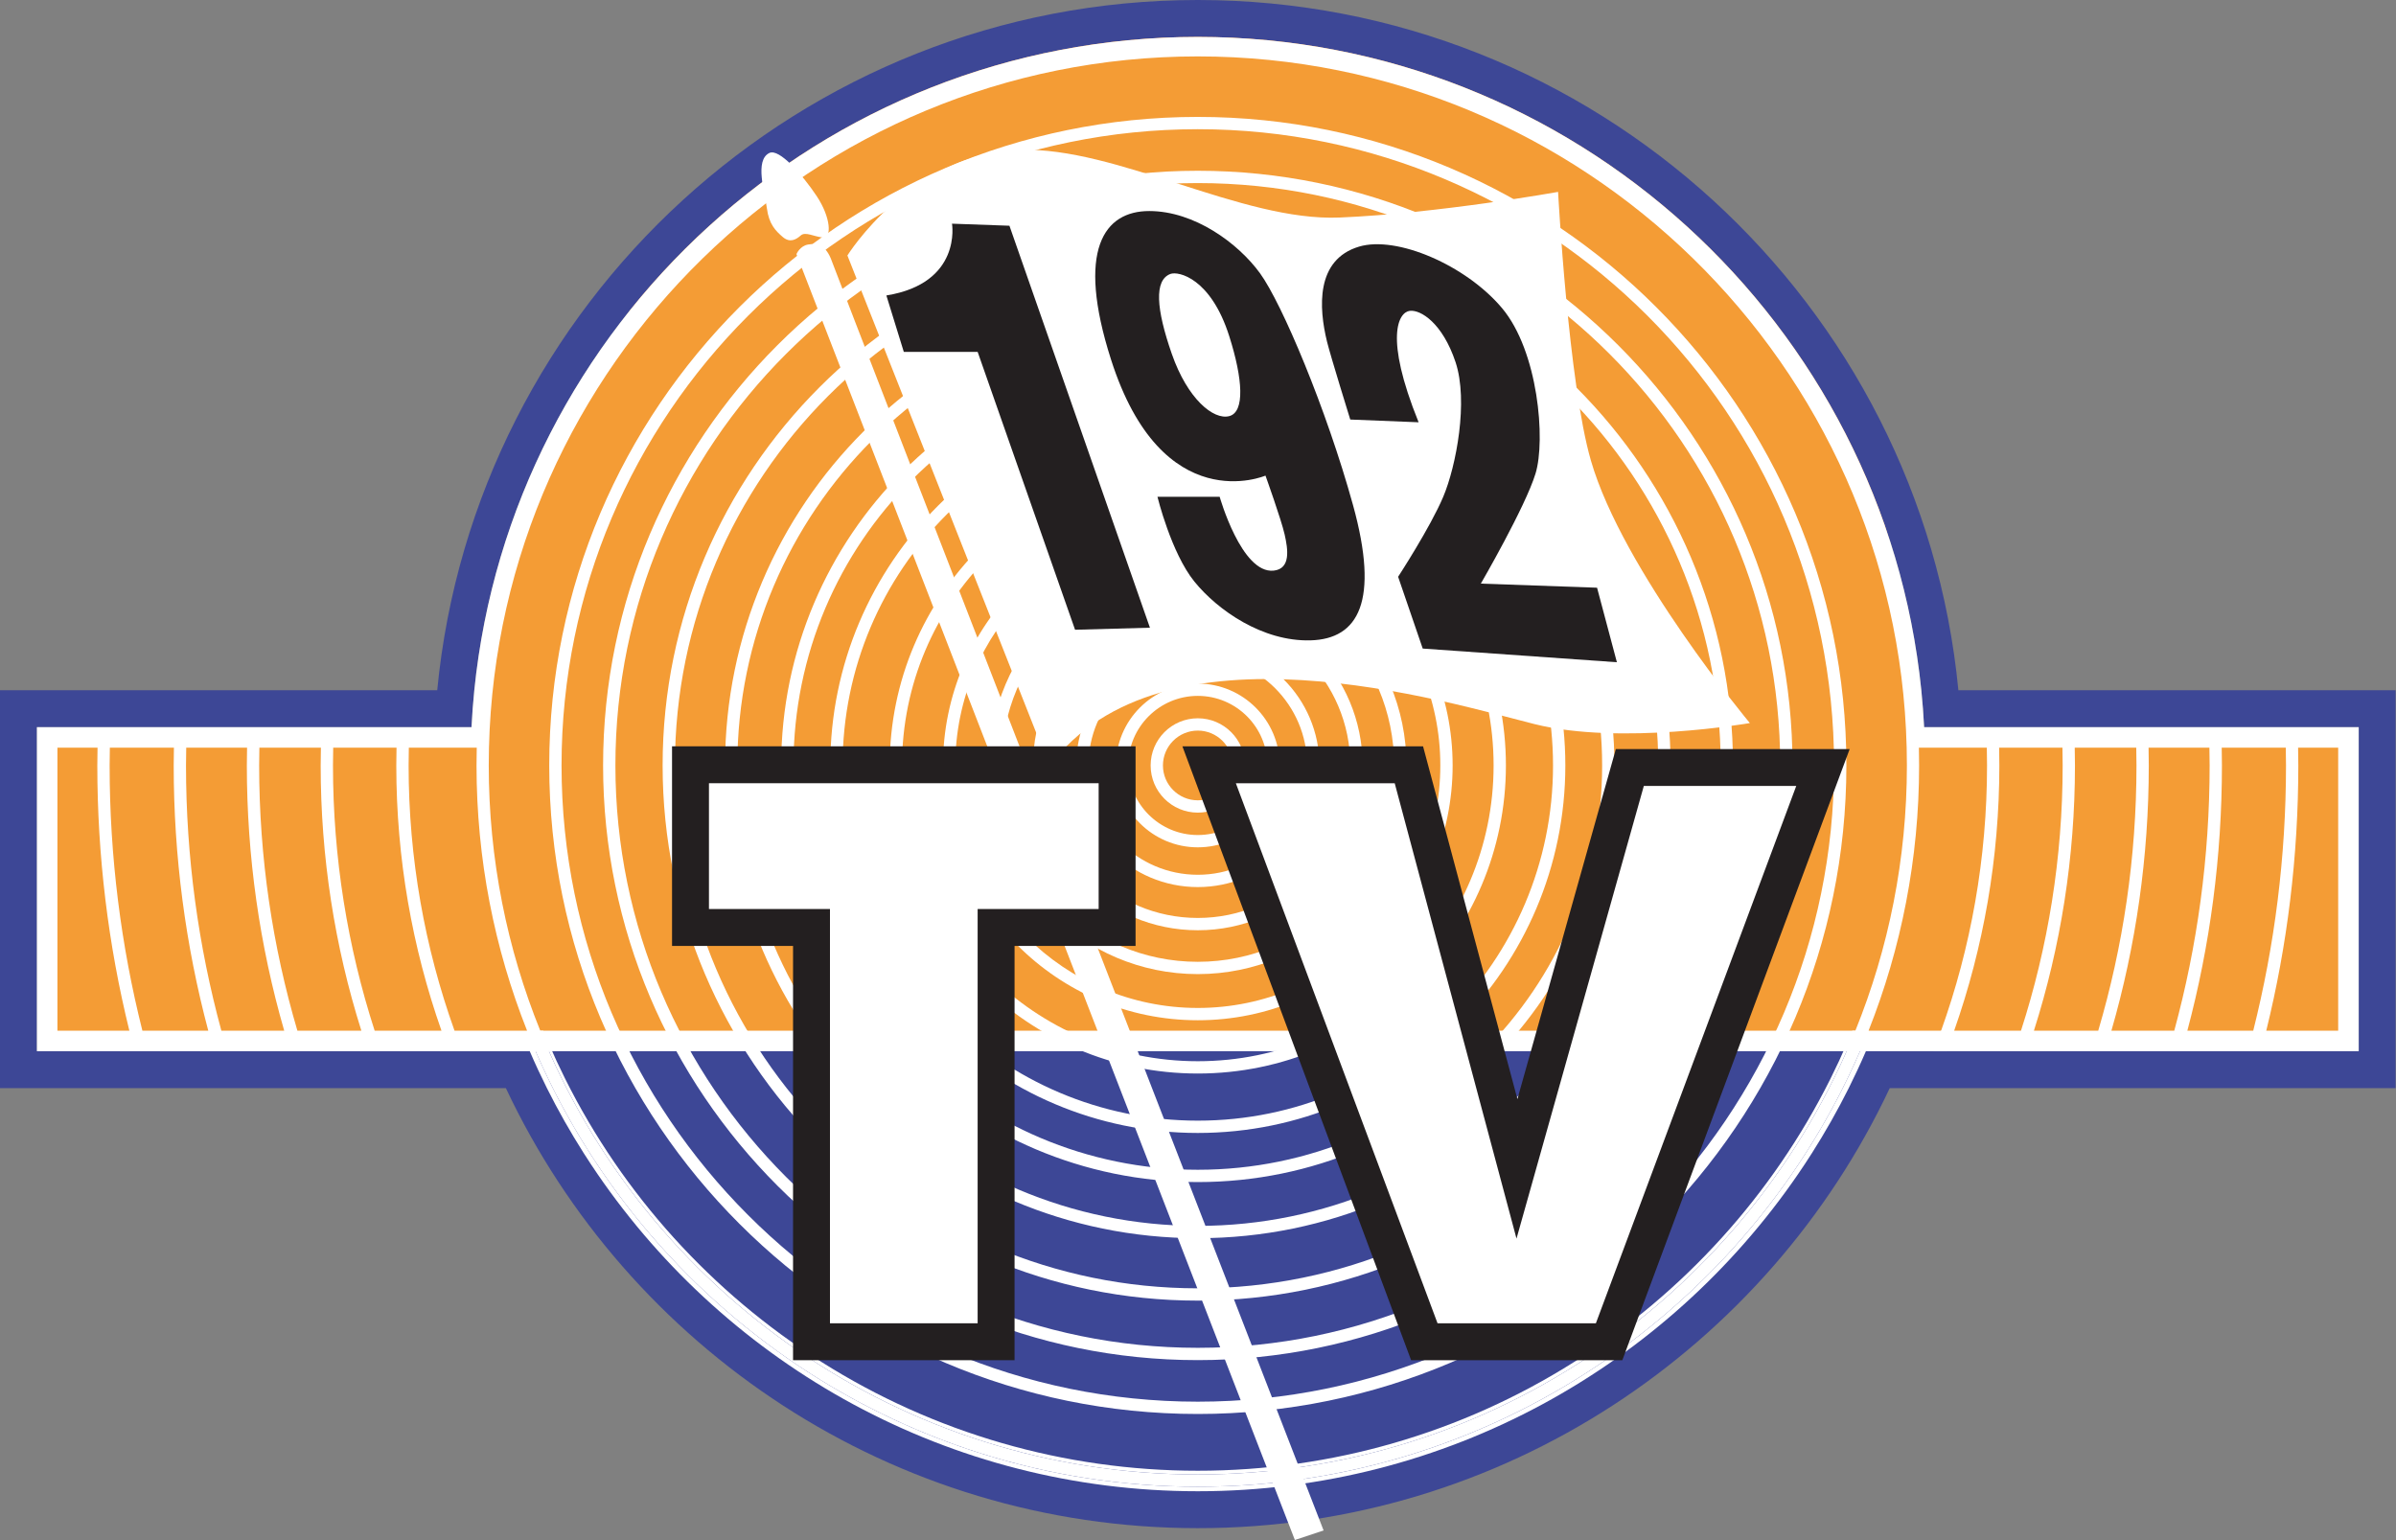
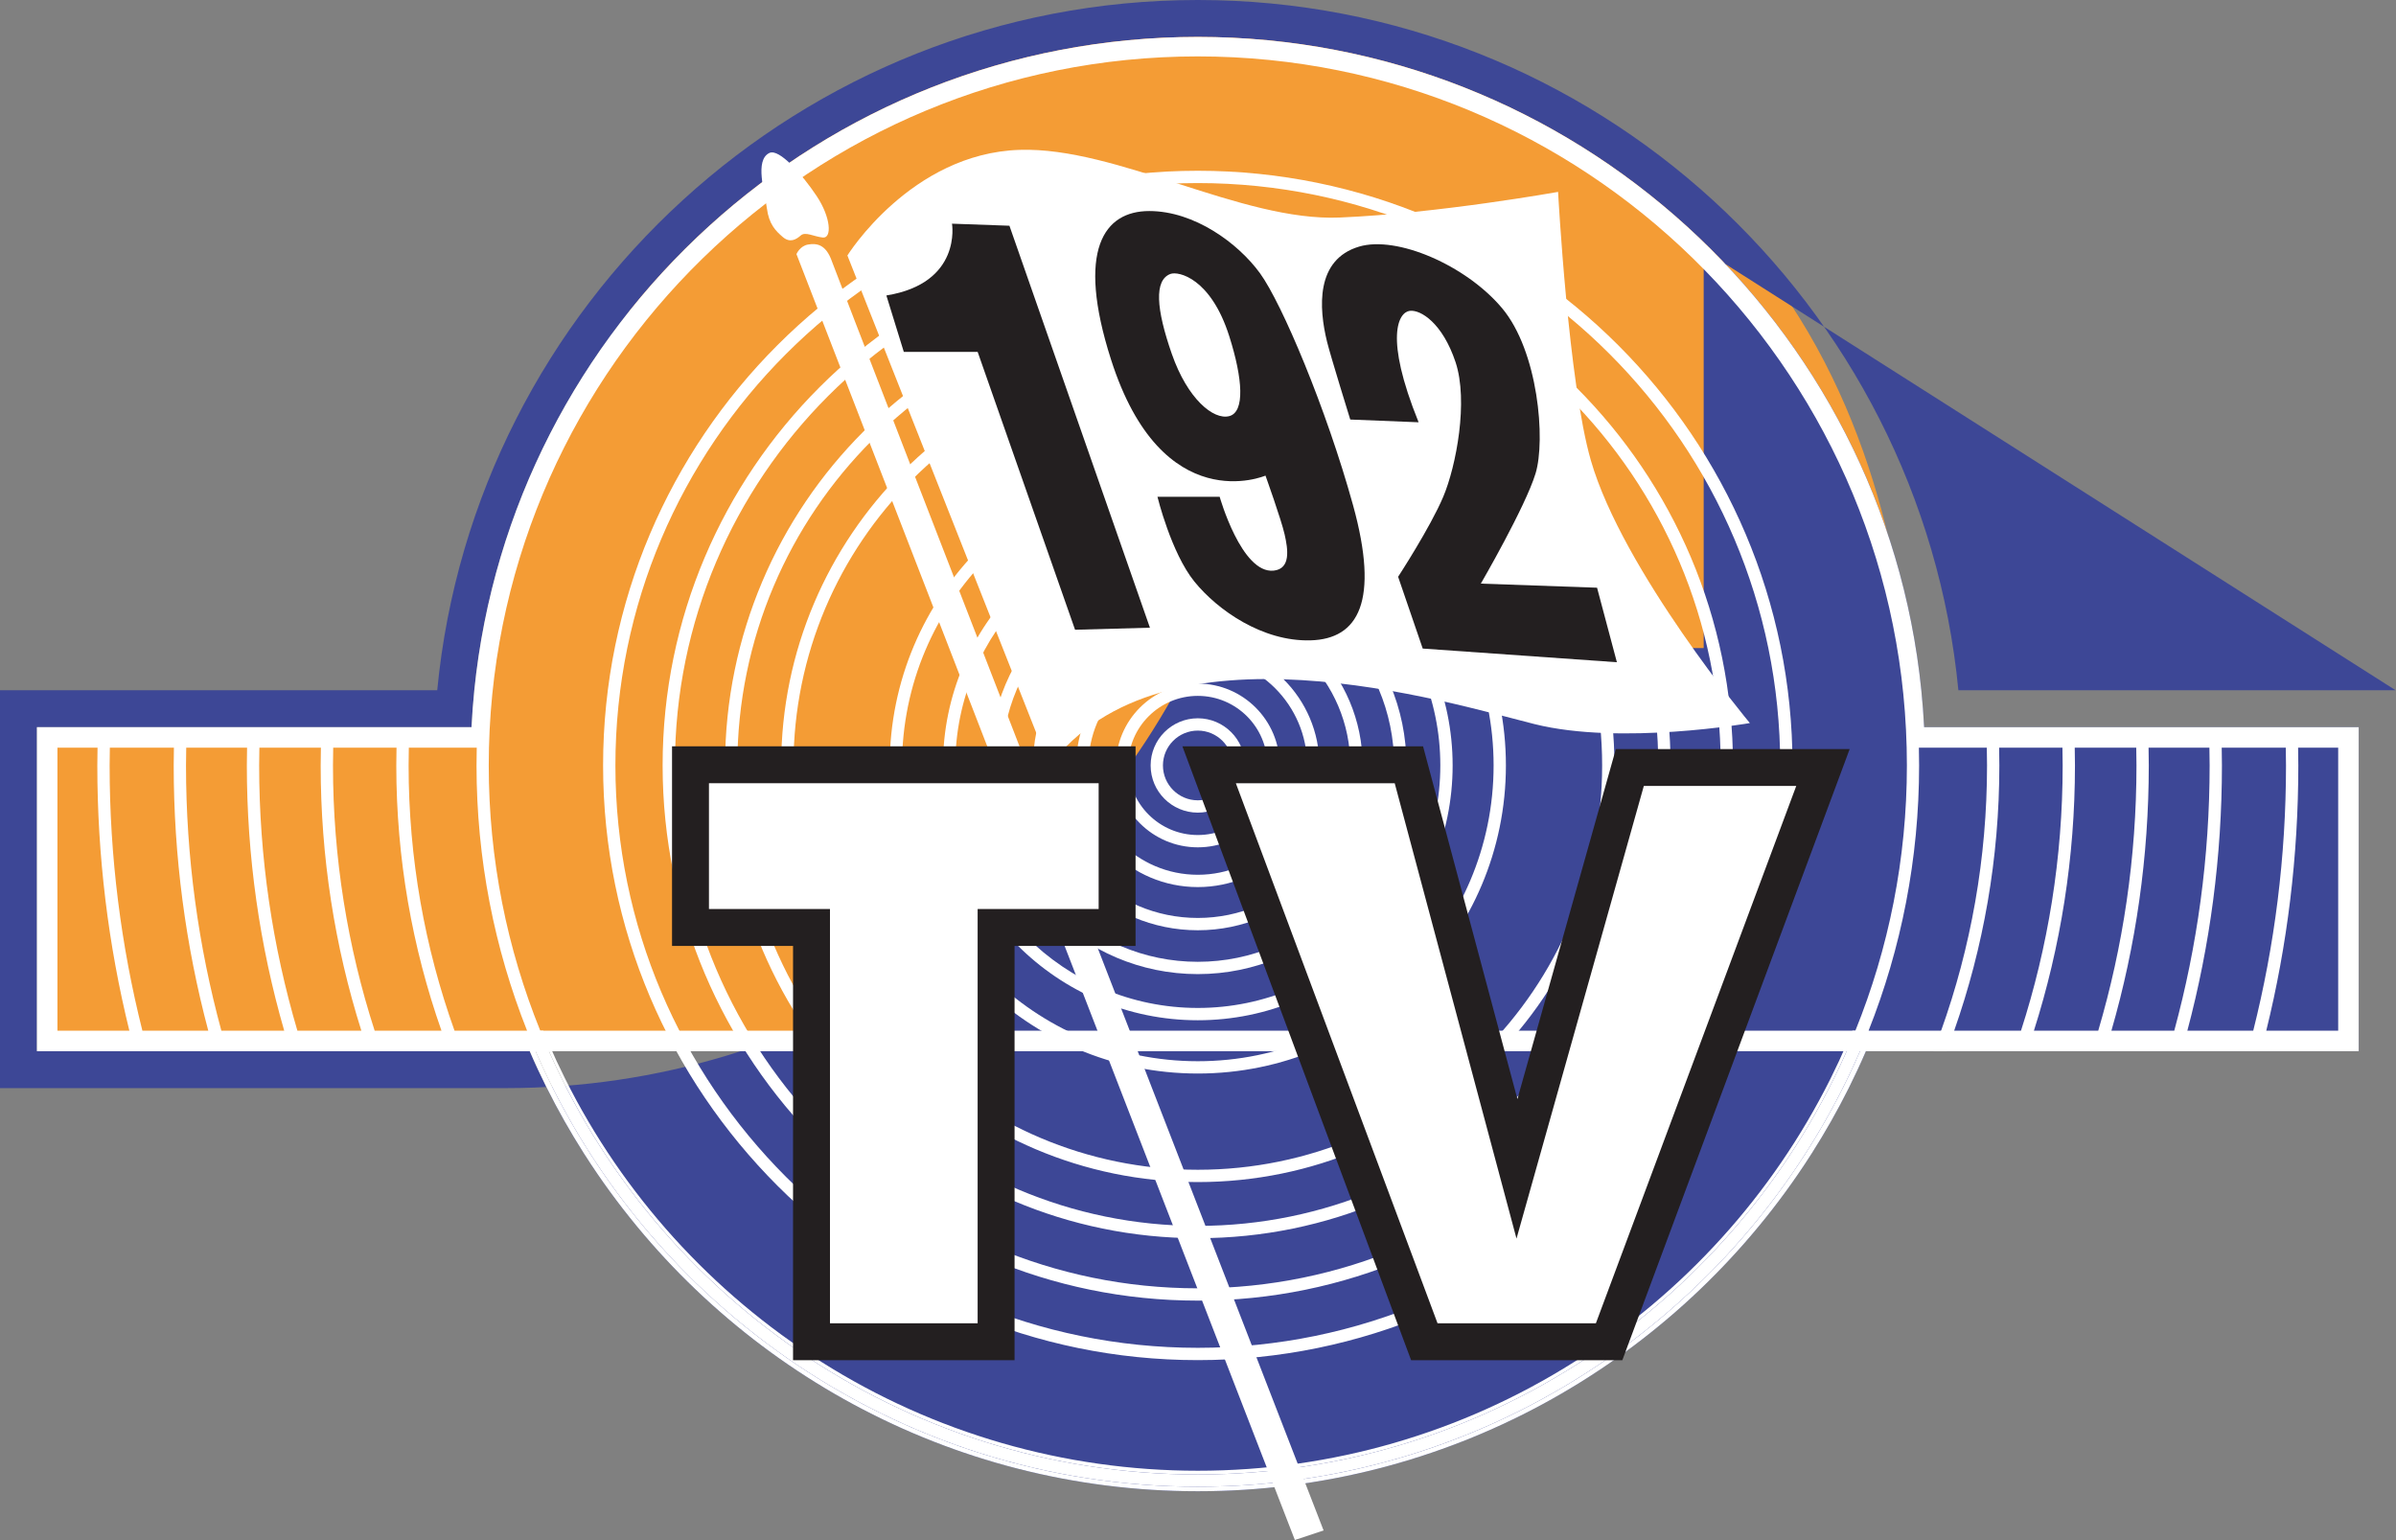
<svg xmlns="http://www.w3.org/2000/svg" width="100%" height="100%" viewBox="0 0 4289 2757" version="1.1" xml:space="preserve" style="fill-rule:evenodd;clip-rule:evenodd;stroke-linejoin:round;stroke-miterlimit:2;">
  <rect x="0" y="0" width="4289" height="2757" fill="#808080" stroke="none" />
  <g>
    <path d="M3423.98,1313.79c-4.412,-246.413 -77.679,-1256.05 -1258.47,-1256.05c-1114.14,-0 -1283.42,1004.71 -1308.34,1256.05l-788.713,-0l0,551.862l4148.17,0l0,-551.862l-792.65,-0Z" style="fill:#f49c35;fill-rule:nonzero;" />
-     <path d="M908.537,1876.97c0,-0 365.705,818.92 1210.66,818.92c975.717,0 1255.62,-824.154 1255.62,-824.154l-2466.28,5.234Z" style="fill:#3d4796;fill-rule:nonzero;" />
    <g>
-       <path d="M4288.31,1235.72l-782.675,-0c-66.705,-692.471 -651.813,-1235.72 -1361.48,-1235.72c-709.671,0 -1294.78,543.246 -1361.48,1235.72l-782.675,-0l0,712.271l905.546,-0c218.671,465.037 691.621,787.791 1238.61,787.791c546.979,0 1019.93,-322.754 1238.61,-787.791l905.546,-0l-0.001,-712.271Zm-66.079,646.183l-882.141,0c-9.642,22.362 -19.921,44.383 -30.767,66.088c-20.033,40.07 -42.071,78.979 -65.983,116.57c-7.967,12.542 -16.142,24.925 -24.534,37.167c-234.708,342.675 -628.829,567.979 -1074.65,567.979c-445.808,0 -839.933,-225.3 -1074.65,-567.979c-8.383,-12.242 -16.566,-24.625 -24.533,-37.167c-23.913,-37.591 -45.954,-76.496 -65.992,-116.571c-10.846,-21.704 -21.108,-43.725 -30.766,-66.087l-882.134,-0l0,-580.096l777.929,0c1.121,-22.183 2.788,-44.212 5,-66.087c66.454,-655.984 621.942,-1169.64 1295.15,-1169.64c673.213,0 1228.69,513.654 1295.14,1169.64c2.216,21.875 3.887,43.921 5.012,66.087l777.925,0l0,580.096Z" style="fill:#3d4796;fill-rule:nonzero;" />
-       <path d="M2144.14,209.292c-640.163,-0 -1160.97,520.816 -1160.97,1160.98c-0,640.233 520.808,1161.1 1160.97,1161.1c640.179,-0 1161.01,-520.867 1161.01,-1161.1c-0.004,-640.163 -520.833,-1160.98 -1161.01,-1160.98Zm-0,2300.05c-628.013,-0 -1138.94,-510.988 -1138.94,-1139.07c0,-628.013 510.929,-1138.96 1138.94,-1138.96c628.029,0 1138.97,510.946 1138.97,1138.96c0,628.083 -510.941,1139.07 -1138.97,1139.07Z" style="fill:#fff;fill-rule:nonzero;" />
+       <path d="M4288.31,1235.72l-782.675,-0c-66.705,-692.471 -651.813,-1235.72 -1361.48,-1235.72c-709.671,0 -1294.78,543.246 -1361.48,1235.72l-782.675,-0l0,712.271l905.546,-0c546.979,0 1019.93,-322.754 1238.61,-787.791l905.546,-0l-0.001,-712.271Zm-66.079,646.183l-882.141,0c-9.642,22.362 -19.921,44.383 -30.767,66.088c-20.033,40.07 -42.071,78.979 -65.983,116.57c-7.967,12.542 -16.142,24.925 -24.534,37.167c-234.708,342.675 -628.829,567.979 -1074.65,567.979c-445.808,0 -839.933,-225.3 -1074.65,-567.979c-8.383,-12.242 -16.566,-24.625 -24.533,-37.167c-23.913,-37.591 -45.954,-76.496 -65.992,-116.571c-10.846,-21.704 -21.108,-43.725 -30.766,-66.087l-882.134,-0l0,-580.096l777.929,0c1.121,-22.183 2.788,-44.212 5,-66.087c66.454,-655.984 621.942,-1169.64 1295.15,-1169.64c673.213,0 1228.69,513.654 1295.14,1169.64c2.216,21.875 3.887,43.921 5.012,66.087l777.925,0l0,580.096Z" style="fill:#3d4796;fill-rule:nonzero;" />
      <path d="M2144.14,305.704c-586.996,0 -1064.56,477.571 -1064.56,1064.57c0,587.071 477.559,1064.68 1064.56,1064.68c587.02,0 1064.59,-477.612 1064.59,-1064.68c0,-586.996 -477.571,-1064.57 -1064.59,-1064.57Zm-0,2107.22c-574.846,-0 -1042.53,-467.725 -1042.53,-1042.65c0,-574.854 467.684,-1042.53 1042.53,-1042.53c574.875,-0 1042.57,467.675 1042.57,1042.53c0,574.925 -467.691,1042.65 -1042.57,1042.65Z" style="fill:#fff;fill-rule:nonzero;" />
      <path d="M2144.15,412.254c-528.254,0 -958.021,429.767 -958.021,958.033c0,528.313 429.767,958.138 958.021,958.138c528.267,0 958.05,-429.825 958.05,-958.138c-0.004,-528.262 -429.783,-958.033 -958.05,-958.033Zm0,1894.14c-516.108,-0 -935.987,-419.929 -935.987,-936.109c-0,-516.12 419.874,-936.004 935.987,-936.004c516.121,0 936.021,419.879 936.021,936.004c-0.004,516.18 -419.9,936.109 -936.021,936.109Z" style="fill:#fff;fill-rule:nonzero;" />
      <path d="M2144.16,523.996c-466.641,-0 -846.283,379.646 -846.283,846.304c0,466.692 379.642,846.363 846.283,846.363c466.646,-0 846.296,-379.671 846.296,-846.363c0,-466.654 -379.65,-846.304 -846.296,-846.304Zm0,1670.64c-454.5,0 -824.254,-369.783 -824.254,-824.333c0,-454.508 369.754,-824.267 824.254,-824.267c454.496,0 824.267,369.759 824.267,824.267c0,454.55 -369.771,824.333 -824.267,824.333Z" style="fill:#fff;fill-rule:nonzero;" />
      <path d="M2144.15,624.496c-411.229,-0 -745.792,334.571 -745.792,745.808c0,411.279 334.563,745.875 745.792,745.875c411.246,0 745.813,-334.596 745.813,-745.875c-0.001,-411.242 -334.567,-745.808 -745.813,-745.808Zm0,1469.65c-399.083,-0 -723.758,-324.717 -723.758,-723.846c-0,-399.096 324.675,-723.779 723.758,-723.779c399.096,-0 723.779,324.683 723.779,723.779c0,399.133 -324.683,723.846 -723.779,723.846Z" style="fill:#fff;fill-rule:nonzero;" />
-       <path d="M2144.15,712.408c-362.754,0 -657.883,295.125 -657.883,657.896c-0,362.808 295.125,657.958 657.883,657.958c362.771,0 657.908,-295.15 657.908,-657.958c0,-362.771 -295.141,-657.896 -657.908,-657.896Zm0,1293.83c-350.608,0 -635.85,-285.279 -635.85,-635.929c-0,-350.616 285.242,-635.862 635.85,-635.862c350.629,-0 635.879,285.245 635.879,635.862c0,350.65 -285.25,635.929 -635.879,635.929Z" style="fill:#fff;fill-rule:nonzero;" />
      <path d="M2144.16,818.796c-304.104,-0 -551.5,247.412 -551.5,551.512c0,304.134 247.396,551.563 551.5,551.563c304.1,-0 551.513,-247.429 551.513,-551.563c-0,-304.1 -247.413,-551.512 -551.513,-551.512Zm0,1081.05c-291.958,-0 -529.47,-237.542 -529.47,-529.534c-0,-291.949 237.512,-529.483 529.47,-529.483c291.959,0 529.484,237.534 529.484,529.484c-0,291.991 -237.525,529.533 -529.484,529.533Z" style="fill:#fff;fill-rule:nonzero;" />
      <path d="M2144.16,914.175c-251.512,-0 -456.137,204.621 -456.137,456.137c-0,251.546 204.621,456.192 456.137,456.192c251.521,0 456.154,-204.646 456.154,-456.192c-0.004,-251.516 -204.633,-456.137 -456.154,-456.137Zm0,890.3c-239.371,-0 -434.108,-194.767 -434.108,-434.163c-0,-239.362 194.733,-434.116 434.108,-434.116c239.38,-0 434.117,194.75 434.117,434.116c-0,239.396 -194.738,434.163 -434.117,434.163Z" style="fill:#fff;fill-rule:nonzero;" />
      <path d="M2144.16,996.808c-205.962,0 -373.525,167.555 -373.525,373.521c0,205.983 167.563,373.55 373.525,373.55c205.959,0 373.521,-167.571 373.521,-373.55c-0.004,-205.966 -167.567,-373.521 -373.521,-373.521Zm0,725.042c-193.816,0 -351.487,-157.692 -351.487,-351.521c-0,-193.808 157.675,-351.487 351.487,-351.487c193.809,-0 351.488,157.683 351.488,351.487c-0,193.829 -157.683,351.521 -351.488,351.521Z" style="fill:#fff;fill-rule:nonzero;" />
      <path d="M2144.16,1075.3c-162.67,0 -295.016,132.35 -295.016,295.029c-0,162.696 132.346,295.059 295.016,295.059c162.679,-0 295.025,-132.367 295.025,-295.059c-0.004,-162.679 -132.346,-295.029 -295.025,-295.029Zm0,568.05c-150.529,0 -272.991,-122.479 -272.991,-273.021c-0,-150.529 122.462,-273 272.991,-273c150.534,0 272.992,122.471 272.992,273c0,150.542 -122.458,273.021 -272.992,273.021Z" style="fill:#fff;fill-rule:nonzero;" />
      <path d="M2144.16,1152.61c-120.054,-0.001 -217.733,97.662 -217.733,217.716c-0,120.067 97.675,217.758 217.733,217.758c120.05,0 217.729,-97.687 217.729,-217.758c0.001,-120.054 -97.679,-217.717 -217.729,-217.717Zm0,413.442c-107.908,0 -195.704,-87.8 -195.704,-195.729c0,-107.908 87.792,-195.696 195.704,-195.696c107.905,0 195.705,87.783 195.705,195.696c-0.005,107.929 -87.8,195.729 -195.705,195.729Z" style="fill:#fff;fill-rule:nonzero;" />
      <path d="M2144.16,1223.77c-80.816,-0 -146.575,65.737 -146.575,146.575c0,80.821 65.754,146.575 146.575,146.575c80.821,-0 146.575,-65.754 146.575,-146.575c-0.004,-80.838 -65.754,-146.575 -146.575,-146.575Zm0,271.117c-68.675,-0 -124.546,-55.876 -124.546,-124.546c0,-68.684 55.871,-124.546 124.546,-124.546c68.675,-0 124.546,55.858 124.546,124.546c-0.004,68.671 -55.871,124.546 -124.546,124.546Z" style="fill:#fff;fill-rule:nonzero;" />
      <path d="M2144.16,1285.9c-46.571,-0 -84.446,37.875 -84.446,84.45c0,46.566 37.875,84.45 84.446,84.45c46.563,-0 84.442,-37.884 84.442,-84.45c-0.004,-46.575 -37.879,-84.45 -84.442,-84.45Zm0,146.867c-34.421,-0 -62.416,-27.996 -62.416,-62.417c-0,-34.417 28,-62.417 62.416,-62.417c34.417,0 62.413,28.004 62.413,62.417c-0,34.421 -28,62.417 -62.413,62.417Z" style="fill:#fff;fill-rule:nonzero;" />
      <path d="M3306.38,1867.36c-9.191,21.313 -19.254,42.929 -29.896,64.225c-103.62,207.284 -262.145,382.438 -458.429,506.509c-201.679,127.5 -434.708,194.875 -673.9,194.875c-239.191,-0 -472.216,-67.375 -673.891,-194.875c-196.284,-124.071 -354.809,-299.225 -458.438,-506.509c-10.604,-21.241 -20.662,-42.837 -29.896,-64.225l-9.566,-22.166l-5.25,-0c188.404,465.354 644.97,794.508 1177.02,794.508c532.075,0 988.654,-329.15 1177.07,-794.508l-5.267,-0l-9.554,22.166Z" style="fill:#fff;fill-rule:nonzero;" />
      <path d="M3461.01,1881.9l23.58,-0c4.658,-12.158 9.145,-24.388 13.479,-36.708l-23.367,-0c-4.404,12.321 -8.954,24.566 -13.692,36.708Z" style="fill:#fff;fill-rule:nonzero;" />
      <path d="M3321.2,1845.19c-188.417,465.354 -644.996,794.508 -1177.07,794.508c-532.046,-0 -988.616,-329.15 -1177.02,-794.508l-23.642,-0c189.587,477.708 656.312,816.375 1200.66,816.375c544.375,-0 1011.11,-338.663 1200.7,-816.375l-23.629,-0Z" style="fill:#fff;fill-rule:nonzero;" />
    </g>
    <path d="M4222.25,1301.8l-777.938,0c-1.129,-22.183 -2.795,-44.212 -5.012,-66.087c-66.45,-655.984 -621.925,-1169.64 -1295.14,-1169.64c-673.204,0 -1228.7,513.654 -1295.14,1169.64c-2.213,21.875 -3.884,43.904 -5,66.087l-777.93,0l0,580.096l882.138,-0c9.654,22.362 19.921,44.383 30.767,66.087c20.037,40.071 42.079,78.98 65.991,116.571c7.967,12.542 16.15,24.925 24.534,37.167c234.716,342.675 628.841,567.963 1074.65,567.963c445.825,-0.001 839.945,-225.284 1074.65,-567.963c8.391,-12.242 16.566,-24.625 24.533,-37.167c23.913,-37.591 45.95,-76.496 65.983,-116.571c10.846,-21.704 21.121,-43.725 30.767,-66.087l882.142,-0l-0,-580.096Zm-4119.44,543.383l0,-506.67l71.779,-0c-0.166,10.57 -0.383,21.125 -0.383,31.729c0,162.208 19.525,321.404 57.358,474.941l-128.754,0Zm152.079,0c-38.245,-152.083 -58.658,-311.158 -58.658,-474.941c0,-10.621 0.242,-21.159 0.4,-31.729l114.684,-0c-0.188,10.57 -0.388,21.125 -0.388,31.729c-0,162.591 21.142,321.916 61.892,474.941l-117.93,0Zm141.359,0c-41.171,-151.433 -63.292,-310.645 -63.292,-474.941c0,-10.604 0.217,-21.159 0.404,-31.729l108.896,-0c-0.192,10.57 -0.387,21.141 -0.387,31.737c-0,163.029 22.875,322.525 66.895,474.933l-112.516,0Zm136.1,0c-44.467,-150.683 -68.446,-310.041 -68.446,-474.933c-0,-10.612 0.204,-21.167 0.4,-31.737l110.117,-0c-0.209,10.554 -0.404,21.125 -0.404,31.737c-0,163.583 24.958,323.3 72.841,474.933l-114.508,0Zm138.304,0c-48.363,-149.725 -74.604,-309.308 -74.604,-474.933c-0,-10.612 0.183,-21.183 0.4,-31.737l113.342,-0c-0.225,10.554 -0.401,21.125 -0.401,31.737c0,166.396 28.555,326.204 80.871,474.933l-119.608,0Zm1473.48,816.375c-530.283,0 -986.866,-321.412 -1185.37,-779.662l2370.78,-0c-198.508,458.25 -655.1,779.662 -1185.41,779.662Zm1473.54,-816.375l-119.608,0l-0.009,0.017l-23.362,0l0.008,-0.017l-129.871,0l-0.008,0.017l-2401.34,0c-0,0 -0.009,0 -0.013,-0.017l-129.858,0c-53.159,-148.495 -82.196,-308.383 -82.196,-474.933c-0,-10.612 0.162,-21.183 0.4,-31.737l121.583,-0c-0.25,10.554 -0.4,21.141 -0.4,31.754c0,167.612 32.117,327.858 90.475,474.916l23.642,0c-59.425,-146.77 -92.242,-307.07 -92.242,-474.916c0,-10.613 0.146,-21.2 0.404,-31.754c16.917,-685.28 579.6,-1237.53 1268.86,-1237.53c689.287,0 1252,552.254 1268.91,1237.53c0.258,10.554 0.412,21.141 0.412,31.754c0,167.846 -32.833,328.15 -92.25,474.916l23.63,0c58.362,-147.062 90.483,-307.308 90.483,-474.916c-0,-10.613 -0.15,-21.2 -0.404,-31.754l121.6,-0c0.229,10.554 0.404,21.125 0.404,31.737c-0,166.554 -29.054,326.442 -82.209,474.933l23.367,0c52.317,-148.729 80.875,-308.537 80.875,-474.933c0,-10.612 -0.175,-21.183 -0.396,-31.737l113.334,-0c0.225,10.554 0.4,21.125 0.4,31.737c-0.013,165.625 -26.25,325.213 -74.617,474.933Zm138.304,0l-115.137,0c47.662,-149.904 73.475,-309.45 73.475,-474.933c-0,-10.612 -0.196,-21.183 -0.404,-31.737l110.112,-0c0.192,10.57 0.4,21.125 0.4,31.737c-0.004,164.892 -23.987,324.25 -68.446,474.933Zm136.088,0l-112.521,0c44.025,-152.408 66.904,-311.904 66.904,-474.933c0,-10.596 -0.192,-21.167 -0.383,-31.737l108.904,-0c0.179,10.57 0.404,21.125 0.404,31.729c-0.004,164.3 -22.117,323.512 -63.308,474.941Zm141.371,0l-117.942,0c40.762,-153.029 61.9,-312.354 61.9,-474.941c-0,-10.604 -0.213,-21.159 -0.388,-31.729l114.688,-0c0.162,10.57 0.396,21.108 0.396,31.729c0.008,163.787 -20.409,322.858 -58.654,474.941Zm152.07,0l-128.758,0c37.837,-153.541 57.379,-312.737 57.379,-474.941c0,-10.604 -0.225,-21.159 -0.387,-31.729l71.766,-0l0,506.67Z" style="fill:#fff;fill-rule:nonzero;" />
    <path d="M1516.9,457.354c0,0 113.734,-182.925 308.409,-189.079c174.391,-5.508 396.52,128.5 572.754,121.158c176.233,-7.341 391.016,-45.9 391.016,-45.9c0,0 18.359,341.446 58.746,480.967c57.079,197.192 284.542,469.963 284.542,469.963c-0,-0 -231.304,40.387 -385.5,1.833c-154.208,-38.55 -666.388,-196.429 -868.317,75.267l-361.65,-914.209Z" style="fill:#fff;fill-rule:nonzero;" />
    <path d="M1425.73,454.912c0,0 6.125,-14.679 20.809,-17.137c14.683,-2.442 31.812,-1.229 42.825,30.592c11.012,31.829 879.937,2271.44 879.937,2271.44l-51.4,17.138l-892.171,-2302.03Z" style="fill:#fff;fill-rule:nonzero;" />
    <path d="M1377.38,273.787c17.438,-8.266 58.746,38.542 84.446,77.1c25.7,38.55 27.538,76.18 11.013,74.35c-16.521,-1.837 -31.209,-11.02 -39.471,-3.67c-8.258,7.333 -19.275,13.77 -32.125,2.75c-12.846,-11.017 -24.783,-22.95 -28.454,-51.4c-3.667,-28.45 -22.484,-86.296 4.591,-99.13Z" style="fill:#fff;fill-rule:nonzero;" />
    <path d="M1586.66,528.954l31.205,100.967l132.179,-0l174.391,497.487l134.013,-3.67l-251.496,-719.613l-102.804,-3.679c-0,-0 18.354,106.479 -117.488,128.508Z" style="fill:#231f20;fill-rule:nonzero;" />
    <g>
      <path d="M2421.94,904.058c-47.738,-172.558 -127.292,-361.025 -166.45,-414.875c-39.155,-53.85 -117.484,-111.37 -198.255,-111.37c-80.775,-0 -131.271,69.016 -68.529,265.575c91.775,287.591 276.583,208.058 276.583,208.058c0,-0 28.138,78.312 34.259,105.233c6.125,26.921 11.237,61.588 -19.575,64.875c-57.525,6.104 -96.684,-132.179 -96.684,-132.179l-111.362,-0c0,-0 24.475,100.342 66.083,151.75c41.609,51.4 122.38,107.708 208.055,105.25c85.662,-2.438 123.599,-69.75 75.874,-242.317Zm-221.516,-159.104c-28.154,7.342 -74.654,-30.591 -102.804,-111.367c-28.154,-80.77 -31.825,-132.17 -2.454,-143.179c14.166,-5.312 72.212,7.342 105.258,111.363c24.487,77.092 28.15,135.842 -0,143.183Z" style="fill:#231f20;fill-rule:nonzero;" />
    </g>
    <path d="M2539.42,755.979l-122.384,-4.9c0,0 -35.245,-113.566 -41.608,-139.516c-14.683,-59.971 -20.8,-146.859 57.521,-170.109c67.204,-19.954 190.908,33.042 255.787,110.142c64.863,77.108 78.325,236.204 59.967,296.175c-18.358,59.971 -97.904,197.029 -97.904,197.029l208.05,7.342l35.5,133.408l-347.575,-24.471l-44.058,-128.516c-0,-0 57.516,-88.113 80.775,-143.18c23.254,-55.07 45.275,-171.345 22.029,-241.104c-23.246,-69.758 -62.409,-94.237 -81.988,-91.787c-19.6,2.45 -46.525,45.287 15.888,199.487Z" style="fill:#231f20;fill-rule:nonzero;" />
    <g>
      <path d="M1452.65,2402.04l-0,-741.65l-216.617,-0l0,-291.275l763.671,-0l0,291.275l-216.621,-0l0,741.65l-330.433,-0Z" style="fill:#fff;fill-rule:nonzero;" />
      <path d="M1966.67,1402.15l-0,225.196l-216.621,-0l-0,741.65l-264.35,-0l-0,-741.65l-216.621,-0l0,-225.196l697.592,-0m66.079,-66.079l-829.754,-0l-0,357.375l216.616,-0l0,741.641l396.521,0l0,-741.645l216.617,-0l-0,-357.371Z" style="fill:#231f20;fill-rule:nonzero;" />
    </g>
    <g>
      <path d="M2555.51,2402.04l-391.091,-1032.91l357.575,0l193.462,723.33l202.071,-718.45l345.692,-0l-388.663,1028.03l-319.046,-0Z" style="fill:#fff;fill-rule:nonzero;" />
      <path d="M2496.63,1402.16l155.784,582.488l62.233,232.717l65.225,-231.9l162.679,-578.4l272.846,-0l-358.654,961.929l-283.45,-0l-361.034,-966.829l284.371,-0m50.734,-66.084l-430.792,0l409.404,1099l378.113,0l406.958,-1094.11l-418.558,0l-176.234,626.604l-168.891,-631.496Z" style="fill:#231f20;fill-rule:nonzero;" />
    </g>
  </g>
</svg>